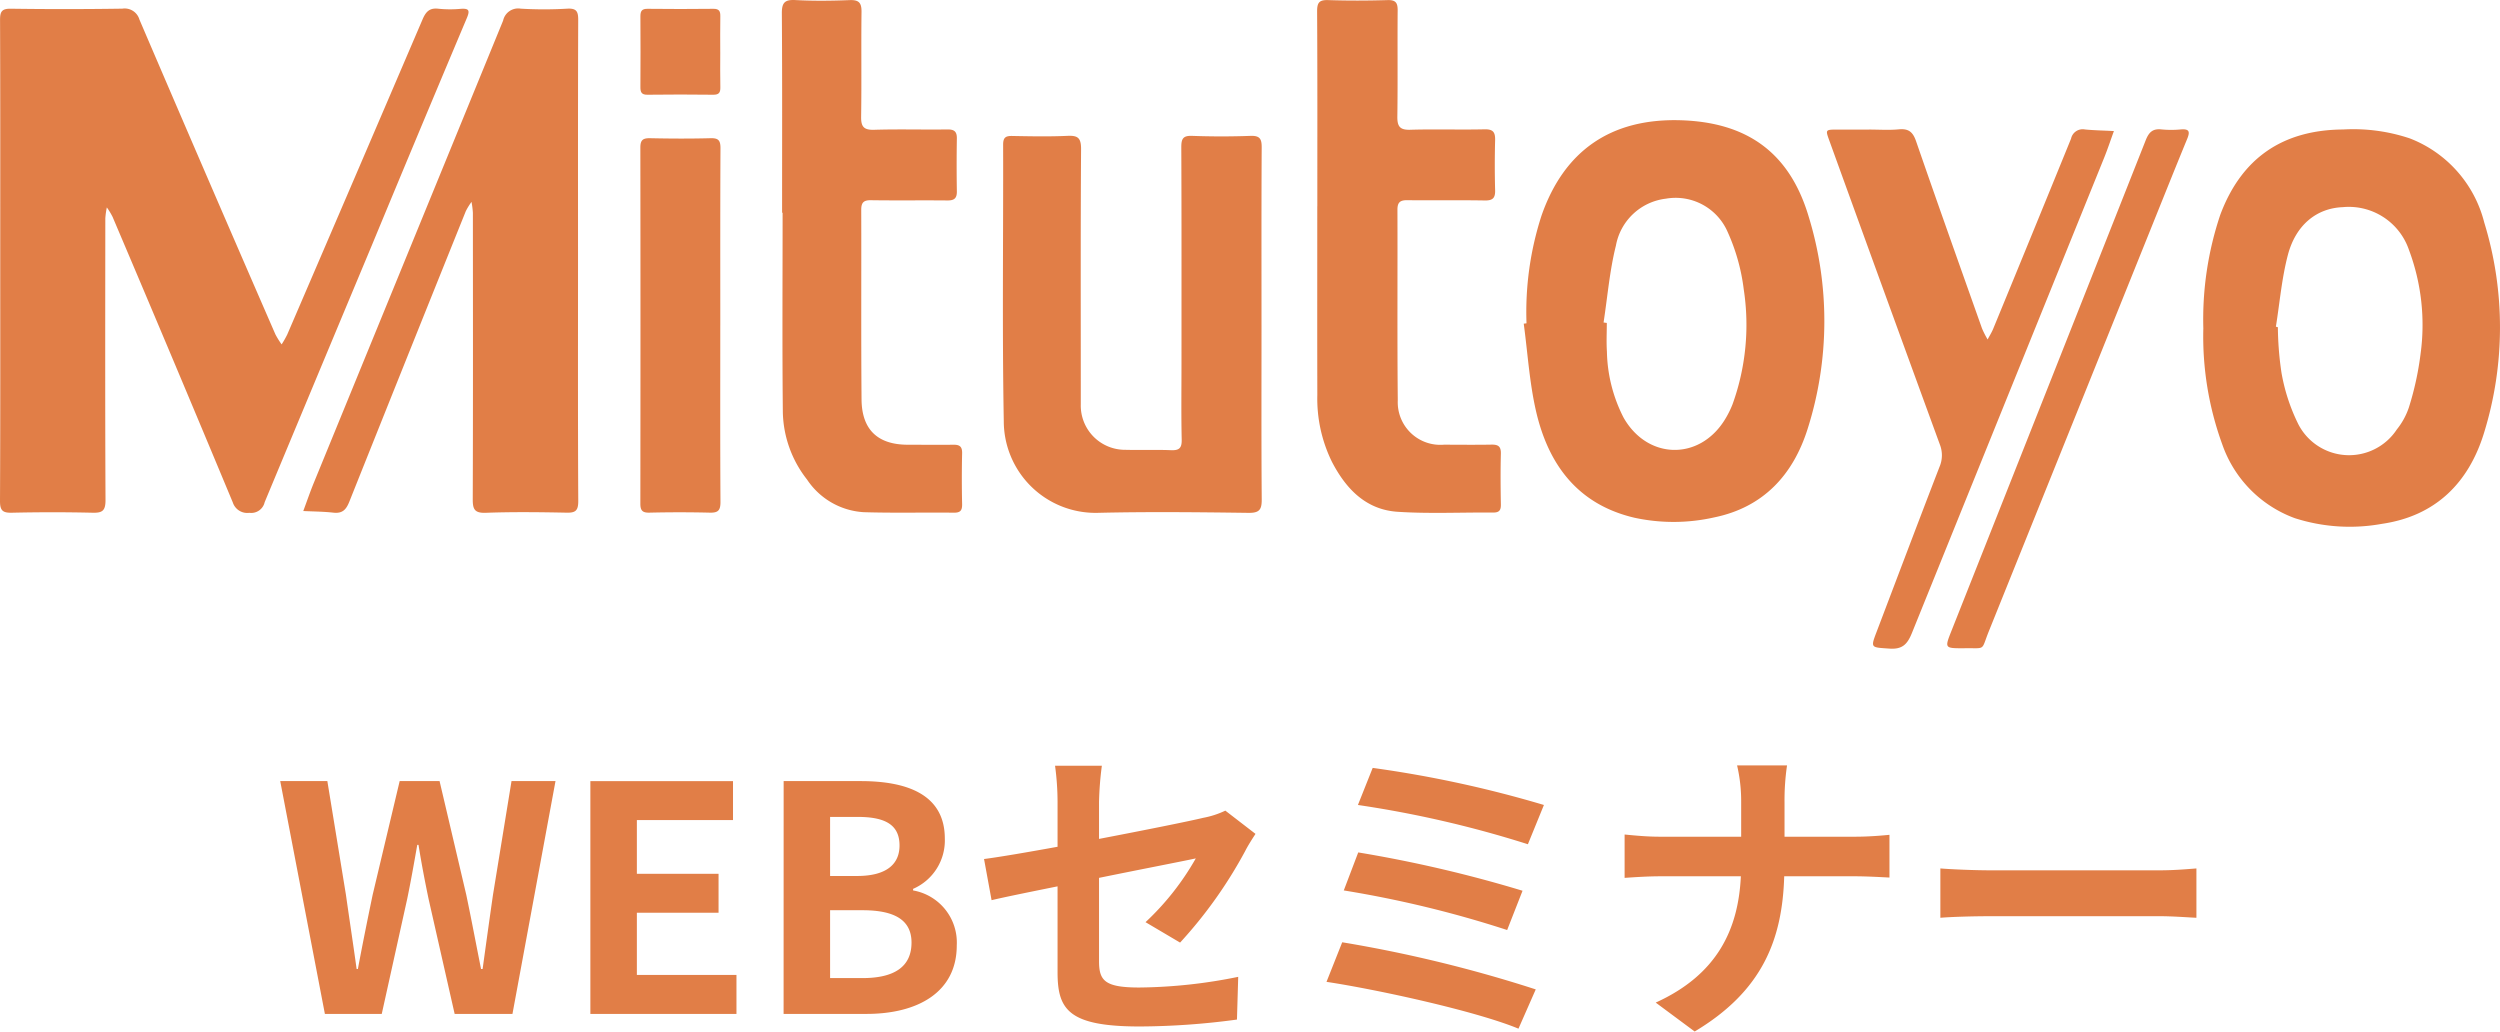
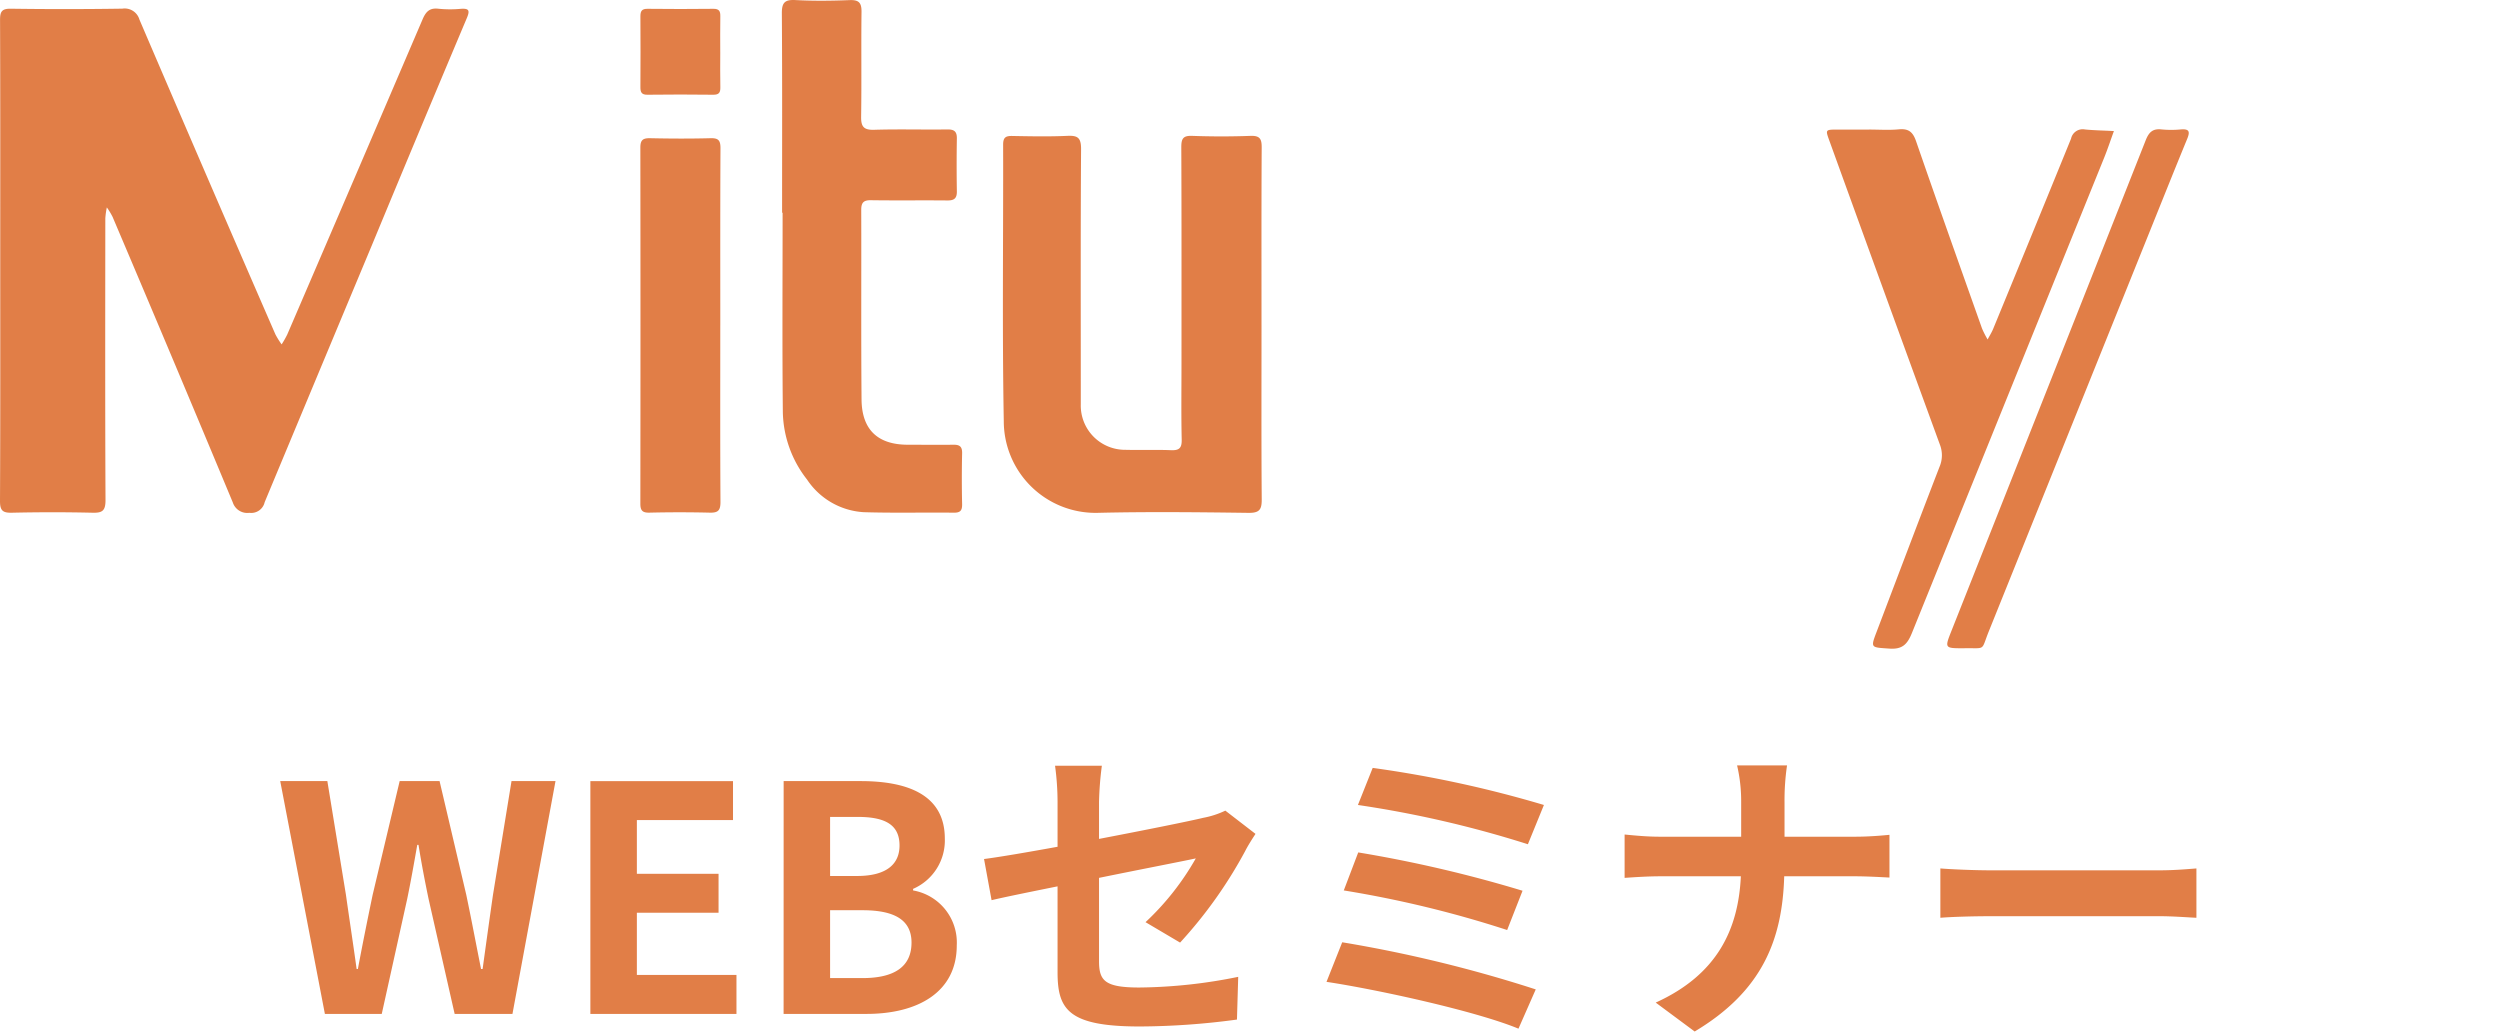
<svg xmlns="http://www.w3.org/2000/svg" width="238.715" height="98.494">
  <g data-name="グループ 1669">
    <g data-name="グループ 1668">
      <g data-name="グループ 151" fill="#e17e47">
        <path data-name="パス 333" d="M.023 24.779c0-7.623.012-15.246-.018-22.869C0 1.091.185.818 1.053.832Q6.365.907 11.682.826a1.468 1.468 0 011.634 1.048q6.445 15.041 12.976 30.042a7.51 7.51 0 00.6.968 9.351 9.351 0 00.534-.937q6.47-15.029 12.911-30.069c.312-.737.663-1.152 1.537-1.043A11.037 11.037 0 0044 .843c.8-.055.879.165.574.887Q40 12.573 35.5 23.438q-5.121 12.253-10.227 24.511a1.314 1.314 0 01-1.458 1.018 1.454 1.454 0 01-1.586-.992q-5.69-13.655-11.481-27.271a6.993 6.993 0 00-.546-.9 7.419 7.419 0 00-.145 1.038c-.008 8.971-.025 17.943.018 26.916 0 1.012-.3 1.226-1.245 1.2a164.418 164.418 0 00-7.693 0C.273 48.976 0 48.769 0 47.849c.04-7.69.023-15.381.023-23.07" />
-         <path data-name="パス 334" d="M145.76 30.871a29.908 29.908 0 011.423-10.254c2.156-6.227 6.634-9.309 13.218-9.137 6.372.171 10.454 3.047 12.289 9.159a33.991 33.991 0 01-.083 20.3c-1.383 4.393-4.22 7.5-8.924 8.465a17.608 17.608 0 01-7.623.031c-5.4-1.27-8.207-5.06-9.387-10.159-.631-2.734-.8-5.576-1.178-8.37l.268-.035m7.355-.078l.31.043c0 .91-.05 1.825.01 2.732a14.393 14.393 0 001.592 6.312c2.271 4 7.19 4.127 9.633.248a9.086 9.086 0 00.772-1.529 22.345 22.345 0 001.07-10.953 18.856 18.856 0 00-1.536-5.491 5.414 5.414 0 00-5.894-3.185 5.508 5.508 0 00-4.779 4.488c-.6 2.393-.8 4.887-1.178 7.338" />
-         <path data-name="パス 336" d="M55.193 24.986c0 7.623-.018 15.246.023 22.867 0 .927-.28 1.122-1.138 1.1-2.563-.052-5.13-.082-7.691.012-1.095.04-1.251-.359-1.246-1.32.032-9.106.02-18.213.013-27.32a8.328 8.328 0 00-.131-1.047 6.04 6.04 0 00-.547.89q-5.582 13.864-11.122 27.74c-.308.774-.669 1.14-1.526 1.043-.95-.106-1.914-.108-2.87-.155.339-.909.652-1.827 1.02-2.726L48.041 1.965A1.469 1.469 0 0149.722.827a37.476 37.476 0 004.451 0c.88-.045 1.042.273 1.038 1.083-.03 7.69-.018 15.381-.018 23.07" />
        <path data-name="パス 337" d="M120.457 31.056c0 5.531-.022 11.064.02 16.6.008.977-.188 1.33-1.265 1.315-4.826-.065-9.653-.118-14.477 0a8.763 8.763 0 01-8.888-8.746c-.158-8.8-.038-17.607-.062-26.412 0-.7.251-.842.88-.829 1.754.033 3.513.068 5.263-.012.99-.045 1.3.191 1.3 1.253-.052 7.724-.028 15.449-.028 23.173v1.213a4.226 4.226 0 004.25 4.34c1.451.04 2.9-.023 4.353.035.775.032 1.05-.178 1.033-1-.055-2.428-.02-4.857-.02-7.285 0-6.882.013-13.763-.018-20.644 0-.815.166-1.117 1.042-1.083a76.52 76.52 0 005.566 0c.864-.03 1.073.261 1.068 1.087-.032 5.666-.017 11.334-.017 17" />
-         <path data-name="パス 338" d="M125.786 19.703c0-6.207.017-12.414-.02-18.621 0-.832.2-1.1 1.057-1.073 1.889.065 3.781.058 5.669 0 .784-.022.972.266.965.992-.028 3.373.018 6.748-.03 10.121-.013.949.238 1.3 1.241 1.268 2.36-.072 4.724.013 7.085-.042.839-.02 1.03.295 1.01 1.05q-.062 2.379 0 4.756c.022.745-.215 1-.98.988-2.463-.042-4.927 0-7.39-.027-.686-.01-.958.188-.957.905.02 6.072-.027 12.144.032 18.215a4.065 4.065 0 004.4 4.227c1.519 0 3.039.022 4.556-.007.634-.012.905.175.889.86-.042 1.617-.03 3.238 0 4.857.01.559-.166.774-.747.769-3.037-.027-6.084.126-9.109-.072-3.052-.2-4.954-2.212-6.29-4.8a13.689 13.689 0 01-1.381-6.352c-.015-6-.005-12.009-.005-18.013" />
        <path data-name="パス 339" d="M74.679 20.309c0-6.34.022-12.678-.023-19.018-.007-1.015.253-1.341 1.293-1.285 1.716.094 3.443.074 5.159.005.89-.037 1.166.236 1.155 1.128-.043 3.338.015 6.676-.037 10.014-.015.973.278 1.27 1.258 1.24 2.326-.072 4.656 0 6.982-.033.649-.008.91.2.9.86q-.04 2.529 0 5.059c.01.667-.266.87-.909.862-2.429-.025-4.859.013-7.287-.023-.709-.012-.935.226-.934.92.02 6.035-.022 12.073.03 18.108.025 2.894 1.556 4.317 4.418 4.32 1.451 0 2.9.018 4.351 0 .586-.008.847.165.834.805a107.688 107.688 0 000 4.856c.012.6-.151.834-.789.827-2.867-.033-5.738.042-8.6-.047a6.992 6.992 0 01-5.42-3.118 10.742 10.742 0 01-2.31-6.458c-.065-6.338-.022-12.678-.022-19.017h-.048" />
        <path data-name="パス 340" d="M178.475 12.371c.944 0 1.9.068 2.831-.02s1.343.24 1.651 1.13c2.065 5.976 4.188 11.929 6.3 17.887a8.982 8.982 0 00.534 1.047c.183-.351.4-.689.546-1.055q3.727-9.053 7.42-18.121a1.137 1.137 0 011.328-.877c.917.09 1.842.1 2.764.153-.31.847-.592 1.706-.93 2.543q-9.183 22.687-18.353 45.375c-.433 1.072-.907 1.589-2.152 1.5-1.809-.128-1.82-.033-1.186-1.7 1.984-5.22 3.957-10.444 5.967-15.652a2.8 2.8 0 00.037-2.128q-5.3-14.5-10.553-29.018c-.384-1.057-.383-1.058.759-1.062h3.035" />
        <path data-name="パス 341" d="M68.777 31.052c0 5.631-.017 11.261.018 16.892 0 .814-.246 1.027-1.025 1.007a120.56 120.56 0 00-5.768 0c-.671.013-.859-.216-.857-.869q.022-16.993 0-33.985c0-.724.238-.912.93-.9 1.92.042 3.846.052 5.766 0 .77-.022.958.223.955.968-.03 5.631-.017 11.261-.017 16.892" />
        <path data-name="パス 342" d="M187.499 61.9c-1.822 0-1.82 0-1.16-1.667q9.285-23.418 18.546-46.841c.313-.79.686-1.128 1.529-1.033a9.625 9.625 0 001.819 0c.787-.063.912.176.614.9-1.421 3.453-2.8 6.924-4.2 10.389q-7.366 18.309-14.737 36.617c-.787 1.95-.223 1.589-2.415 1.634" />
        <path data-name="パス 343" d="M68.775 5.003c0 1.112-.018 2.225.008 3.336.012.509-.14.714-.686.707q-3.133-.04-6.27 0c-.557.007-.681-.23-.677-.722q.022-3.385 0-6.773c0-.508.15-.716.692-.709q3.135.037 6.27 0c.561-.007.679.233.669.726-.022 1.145-.007 2.29-.007 3.436" />
-         <path data-name="パス 345" d="M210.388 31.384a31.348 31.348 0 011.617-10.873c2.022-5.411 5.954-8.111 11.738-8.147a17 17 0 016.363.852 11.675 11.675 0 017.105 8.032 34.078 34.078 0 01-.025 20.1c-1.469 4.772-4.641 7.936-9.766 8.675a17.142 17.142 0 01-8.294-.544 11.533 11.533 0 01-6.931-7.049 30.13 30.13 0 01-1.809-11.043m6.926-.193l.193.05a31 31 0 00.341 4.323 17.951 17.951 0 001.614 4.944 5.452 5.452 0 009.4.5 6.782 6.782 0 001.157-2.112 28.731 28.731 0 001.112-5.1 20.406 20.406 0 00-1.11-9.944 6.068 6.068 0 00-6.322-4.074c-2.479.1-4.481 1.679-5.242 4.581-.582 2.225-.774 4.553-1.14 6.834" />
      </g>
    </g>
    <path data-name="パス 4896" d="M31.022 96.814h5.43l2.43-10.98c.36-1.74.66-3.45.96-5.16h.12c.27 1.71.6 3.42.96 5.16l2.49 10.98h5.52l4.11-22.23h-4.2l-1.77 10.86c-.33 2.31-.66 4.68-.99 7.08h-.15c-.48-2.4-.93-4.8-1.41-7.08l-2.55-10.86h-3.81l-2.58 10.86c-.48 2.31-.96 4.68-1.41 7.08h-.12c-.33-2.4-.69-4.74-1.02-7.08l-1.775-10.86h-4.5zm25.35 0h13.95v-3.72h-9.51v-5.94h7.8v-3.72h-7.8v-5.13h9.18v-3.72h-13.62zm18.45 0h7.92c4.89 0 8.615-2.07 8.615-6.54a5.048 5.048 0 00-4.17-5.25v-.15a5.036 5.036 0 003.03-4.8c0-4.14-3.48-5.49-8.04-5.49h-7.35zm4.44-13.17v-5.64h2.64c2.67 0 3.99.78 3.99 2.73 0 1.77-1.23 2.91-4.05 2.91zm0 9.75v-6.48h3.095c3.06 0 4.68.93 4.68 3.09 0 2.31-1.65 3.39-4.68 3.39zm21.72-.57c0 3.54.99 5.19 7.83 5.19a70.518 70.518 0 009.3-.66l.12-4.08a49.01 49.01 0 01-9.45 1.02c-3.3 0-3.84-.66-3.84-2.52v-7.95c4.26-.87 8.31-1.65 9.24-1.86a25.545 25.545 0 01-4.8 6.09l3.3 1.95a43 43 0 006.21-8.73c.27-.54.72-1.23.99-1.65l-2.88-2.22a8.458 8.458 0 01-2.13.69c-1.35.33-5.55 1.17-9.93 2.01v-3.54a31.531 31.531 0 01.27-3.45h-4.47a25.947 25.947 0 01.24 3.45v4.29c-2.97.54-5.61.99-7.02 1.17l.72 3.93c1.26-.3 3.63-.78 6.3-1.32zm30.09-19.5l-1.41 3.54a102.919 102.919 0 0116.23 3.75l1.53-3.75a109.556 109.556 0 00-16.35-3.54zm-1.38 8.07l-1.38 3.63a104.3 104.3 0 0115.6 3.78l1.47-3.75a123.672 123.672 0 00-15.69-3.66zm-1.53 8.58l-1.5 3.78c4.8.72 14.28 2.79 18.33 4.47l1.65-3.75a128.206 128.206 0 00-18.48-4.5zm38.095-13.38v3.3h-7.8c-1.2 0-2.43-.12-3.33-.21v4.14c.93-.06 2.13-.15 3.45-.15h7.65c-.24 5.07-2.25 9.39-8.13 12.06l3.72 2.76c6.48-3.87 8.37-8.79 8.55-14.82h6.75c1.2 0 2.67.09 3.3.12v-4.08c-.63.06-1.89.18-3.27.18h-6.75v-3.27a23.14 23.14 0 01.24-3.54h-4.77a14.989 14.989 0 01.39 3.51zm19.02 6.33v4.71c1.11-.09 3.12-.15 4.83-.15h16.11c1.26 0 2.79.12 3.51.15v-4.71c-.78.06-2.1.18-3.51.18h-16.105c-1.56 0-3.75-.09-4.83-.18z" fill="#e17e47" />
  </g>
</svg>